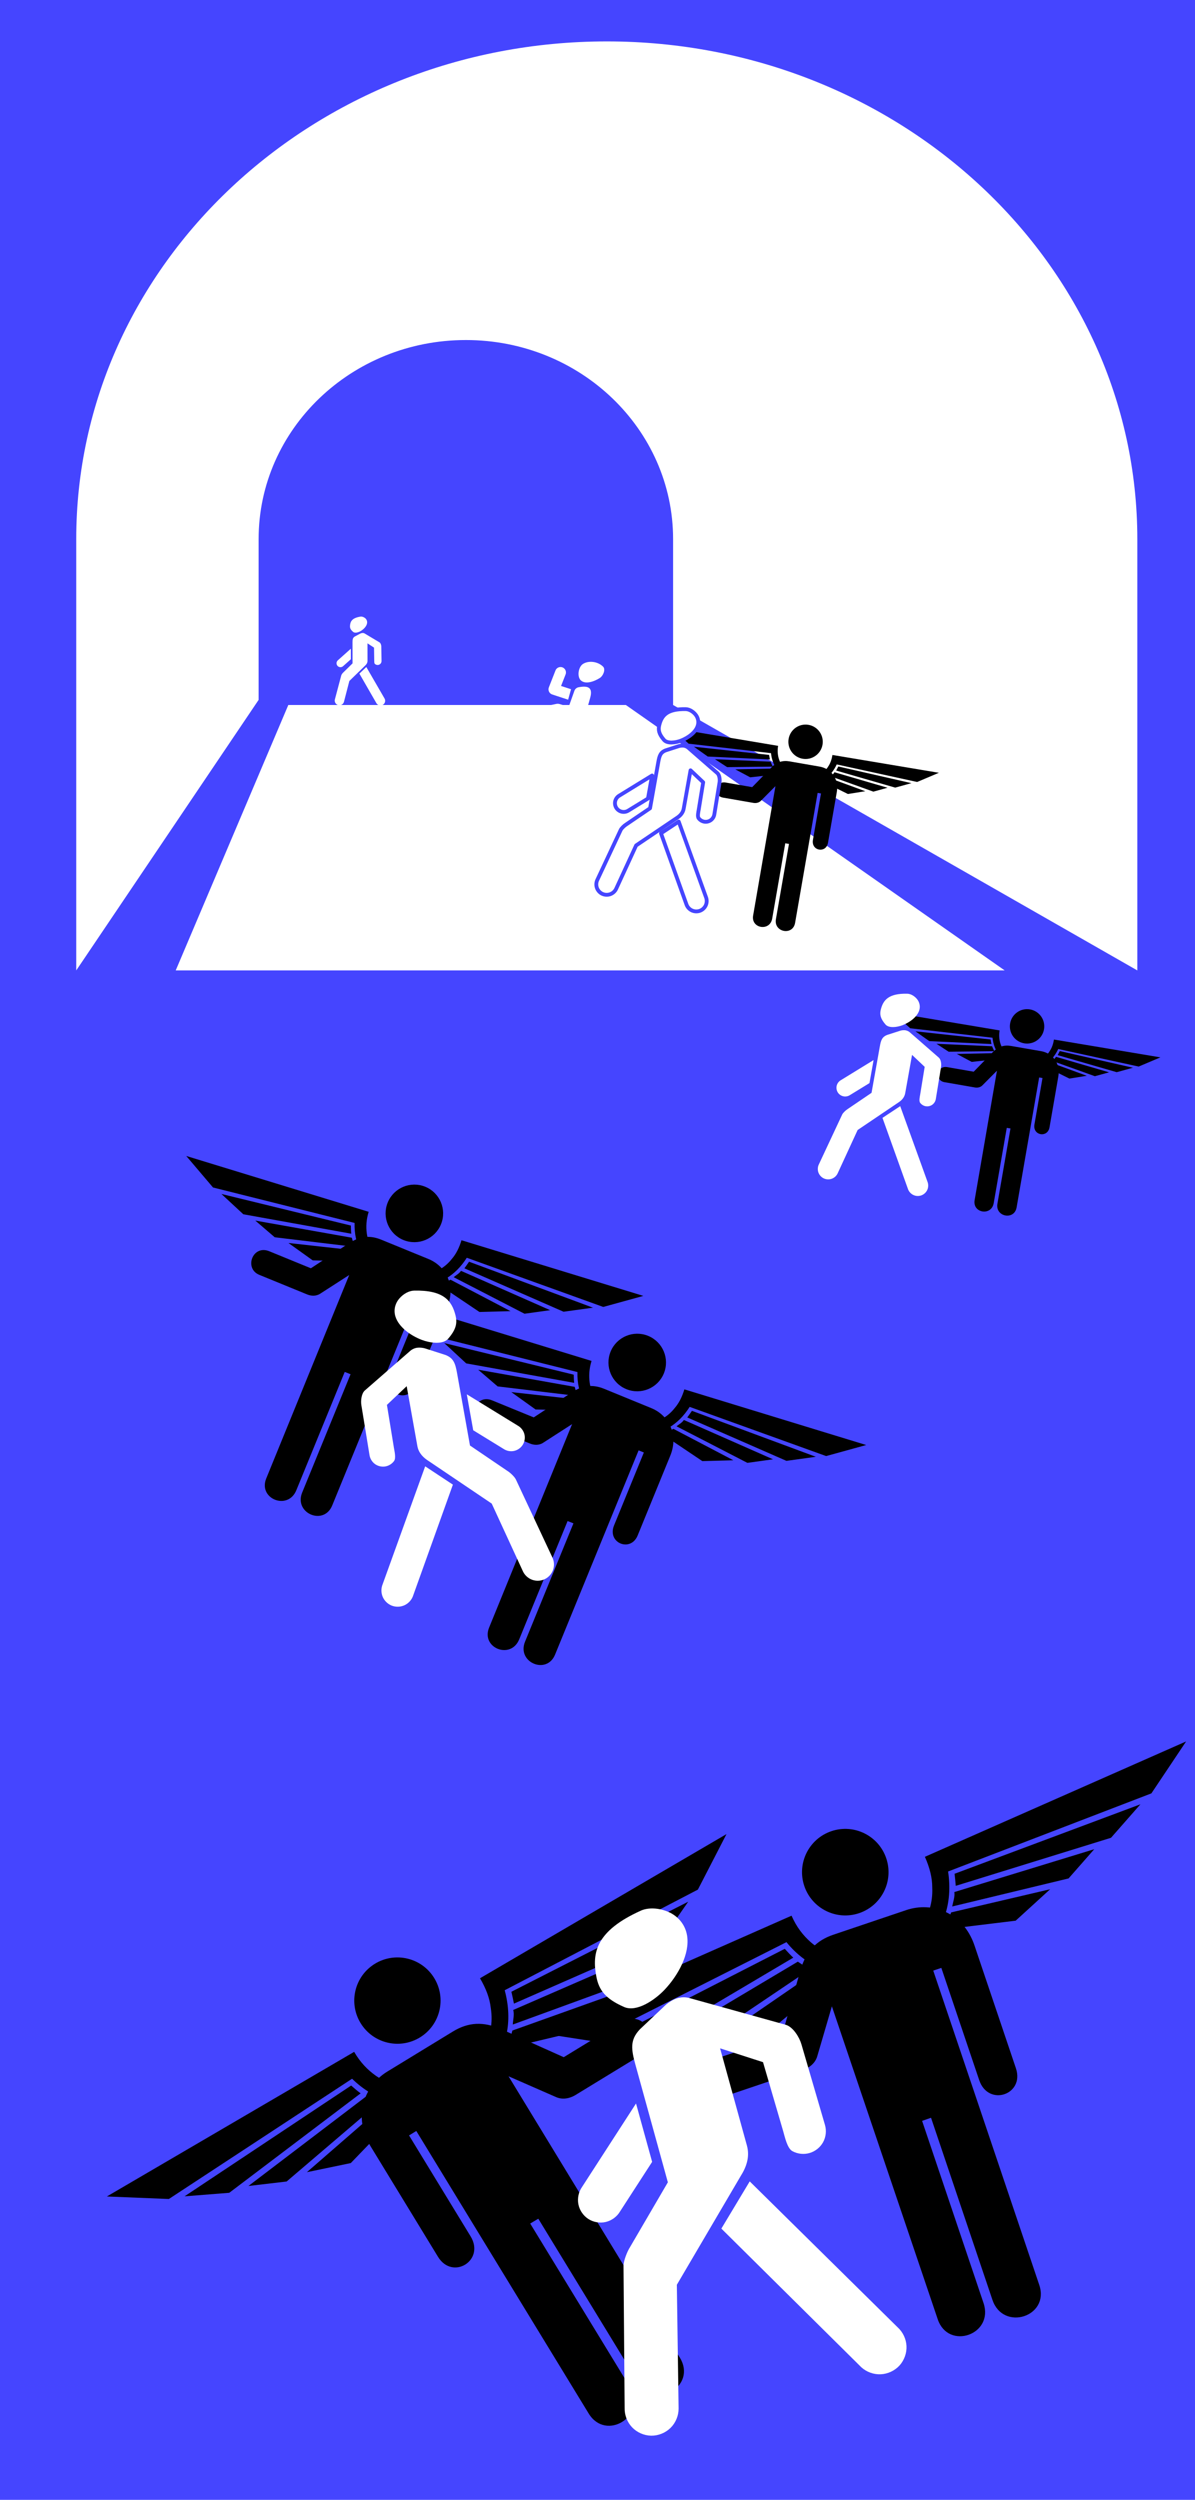
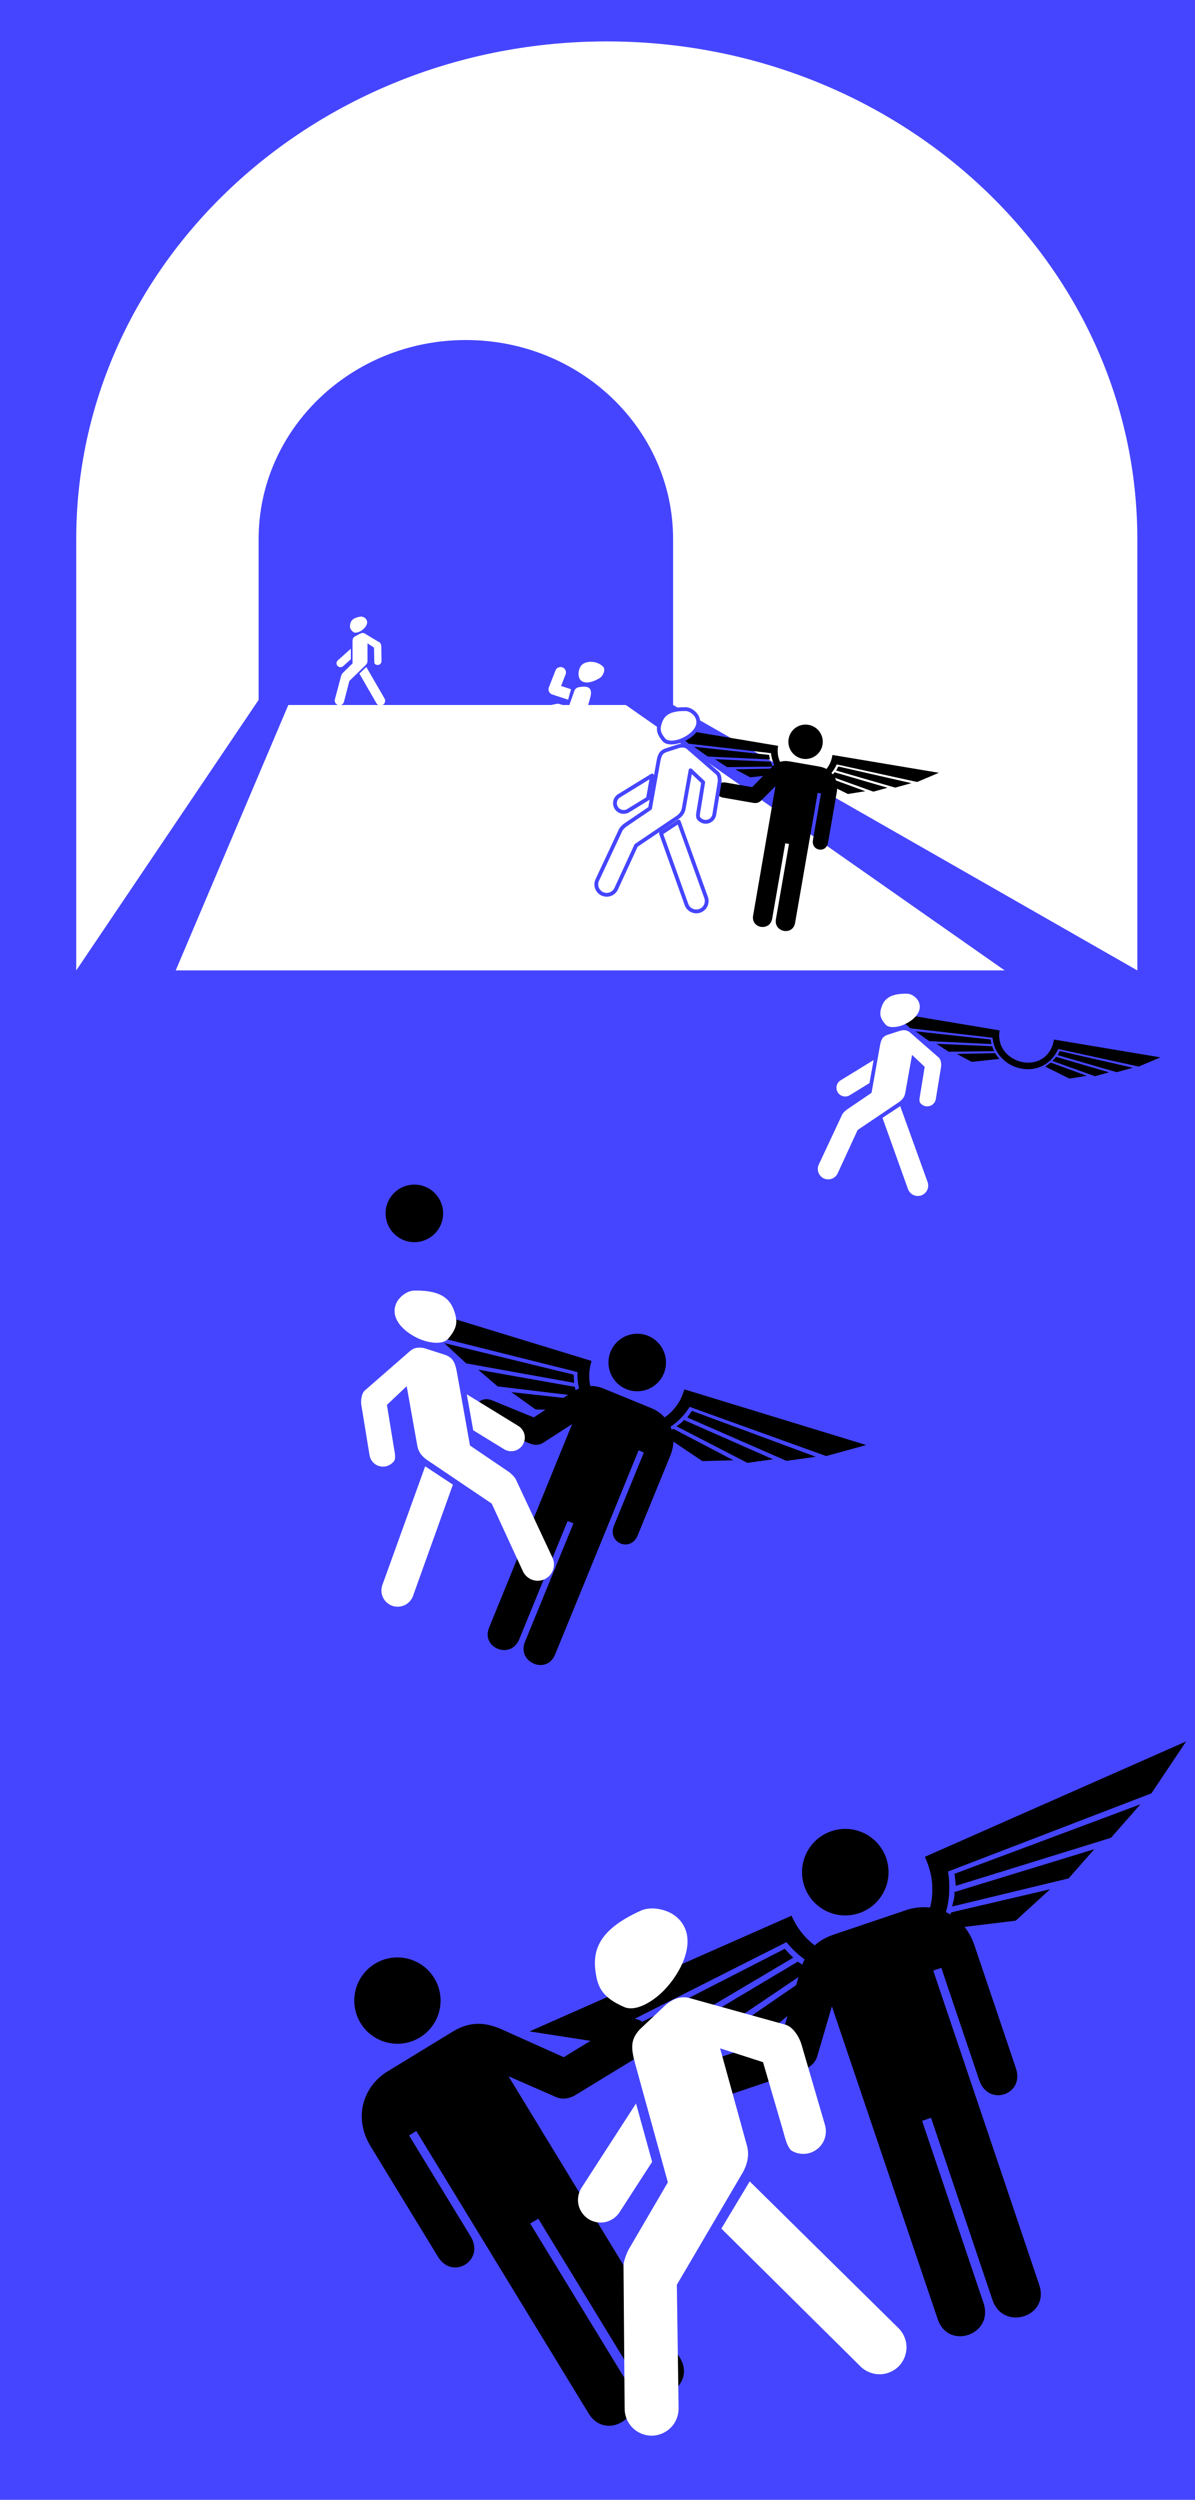
<svg xmlns="http://www.w3.org/2000/svg" xmlns:ns1="http://sodipodi.sourceforge.net/DTD/sodipodi-0.dtd" xmlns:ns2="http://www.inkscape.org/namespaces/inkscape" width="1066.667" height="2230.049" viewBox="0 0 282.222 590.034" version="1.1" id="svg8" ns1:docname="Ascent of the Blessed.svg" ns2:version="0.92.4 (5da689c313, 2019-01-14)">
  <defs id="defs2" />
  <ns1:namedview id="base" pagecolor="#ffffff" bordercolor="#666666" borderopacity="1.0" ns2:pageopacity="0.0" ns2:pageshadow="2" ns2:zoom="0.18908903" ns2:cx="199.32224" ns2:cy="1845.8298" ns2:document-units="px" ns2:current-layer="layer1" showgrid="false" ns2:pagecheckerboard="true" units="px" ns2:showpageshadow="false" ns2:window-width="1920" ns2:window-height="1018" ns2:window-x="1016" ns2:window-y="-8" ns2:window-maximized="1" fit-margin-top="0" fit-margin-left="0" fit-margin-right="0" fit-margin-bottom="0" />
  <g ns2:label="Layer 1" ns2:groupmode="layer" id="layer1" transform="translate(262.818,-275.862)">
    <rect style="opacity:1;fill:#4545ff;fill-opacity:1;fill-rule:nonzero;stroke:none;stroke-width:0.282;stroke-linecap:round;stroke-linejoin:round;stroke-miterlimit:4;stroke-dasharray:none;stroke-dashoffset:0;stroke-opacity:1" id="rect6367" width="282.222" height="590.034" x="-262.818" y="275.862" ns2:export-xdpi="90" ns2:export-ydpi="90" />
-     <path ns1:nodetypes="ccccccccccccccccccccccccccccccccccccccccccccccccccccccc" d="m -197.933,567.892 -4.589,-3.938 22.796,4.046 c 0.196,0.753 0.404,1.431 0.666,2.16 z m 58.987,18.048 6.057,-0.837 -21.055,-9.289 c -0.406,0.641 -1.158,1.025 -1.733,1.499 z m -3.3,-0.609 -7.341,0.196 -8.584,-5.767 -0.742,-0.506 c 0.392,-0.147 0.725,-0.323 1.076,-0.585 0.495,-0.196 0.952,-0.546 1.426,-0.759 l 14.165,7.424 z m 19.468,-0.822 -6.943,0.959 -23.418,-10.248 c 0.373,-0.506 0.741,-1.025 1.101,-1.558 z m 2.428,-0.171 9.469,-2.607 -42.944,-13.137 c -0.549,1.793 -1.279,3.253 -2.274,4.398 -2.955,3.774 -7.734,4.557 -11.872,3.224 -4.046,-1.367 -7.562,-4.755 -8.22,-9.223 -0.213,-1.619 -0.13,-3.241 0.442,-5.107 l -43.08,-13.181 6.321,7.438 33.434,8.368 c -0.083,2.546 0.457,4.953 1.521,6.934 1.781,3.566 5.072,6.237 8.786,7.375 3.625,1.186 7.73,0.983 11.242,-1.162 1.883,-1.096 3.575,-2.749 4.949,-4.931 z m -57.03,-10.73 c -0.203,-0.267 -0.388,-0.597 -0.569,-0.873 -0.376,-0.602 -0.693,-1.194 -0.857,-1.729 l -15.892,-1.764 5.738,4.105 z m -2.474,-6.553 c -0.078,-0.645 -0.086,-1.282 -0.105,-1.927 l -30.569,-7.457 5.174,4.792 25.501,4.593 z" id="path6942" ns2:connector-curvature="0" style="clip-rule:evenodd;fill:#000000;fill-rule:evenodd;stroke-width:0.282" ns2:export-xdpi="90" ns2:export-ydpi="90" />
    <g transform="matrix(0.154,0.063,-0.063,0.154,-203.721,539.057)" id="g6944" ns2:export-xdpi="90" ns2:export-ydpi="90">
      <path style="fill:#000000;stroke:none" id="path6946" d="m 268.409,81.671 c 22.55,0 40.834,-18.284 40.834,-40.835 C 309.243,18.284 290.959,0 268.409,0 c -22.552,0 -40.834,18.284 -40.834,40.836 0,22.551 18.282,40.835 40.834,40.835 z" ns2:connector-curvature="0" />
-       <path style="fill:#000000;stroke:none" id="path6948" d="m 215.941,156.723 0.25,311.75 c 0,31.184 45.858,30.899 45.858,-0.714 l 0.027,-181.366 8.926,-0.086 -0.028,181.367 c 0,31.612 46.393,32.411 46.393,0.799 l 0.027,-313.057 h 8.058 v 111.795 c 0,26.838 36.42,26.838 36.42,0.48 V 145.393 c 0,-32.876 -24.469,-52.237 -50.348,-52.237 h -72.611 c -17.222,0 -29.722,6.817 -40.222,21.817 l -36.75,53.554 h -63.77 c -25.624,0 -24.186,36.34 -0.48,36.34 h 73.5 c 5.751,0 12.75,-2.144 16.773,-8.148 z" ns2:connector-curvature="0" />
    </g>
    <path style="color:#000000;display:inline;overflow:visible;visibility:visible;opacity:1;fill:#ffffff;fill-opacity:1;fill-rule:nonzero;stroke:none;stroke-width:0.282px;marker:none;enable-background:accumulate" d="m -119.515,285.637 c -69.2,0 -125.298,52.592 -125.298,117.467 v 101.805 l 43.071,-63.856 v -37.948 c 0,-25.95 21.914,-46.987 48.945,-46.987 27.031,0 48.944,21.037 48.944,46.987 v 39.156 L 5.783,504.909 v -101.805 c 0,-64.875 -56.098,-117.467 -125.299,-117.467 z m -75.211,156.623 -26.593,62.649 h 195.778 l -89.472,-62.649 z" id="path19106" ns2:connector-curvature="0" ns2:export-xdpi="90" ns2:export-ydpi="90" />
    <g transform="matrix(0.098,0.017,-0.017,0.098,-45.865,509.547)" id="g6399-6" ns2:export-xdpi="90" ns2:export-ydpi="90">
-       <path style="fill:#000000;stroke:none" id="path6401-4" d="m 268.409,81.671 c 22.55,0 40.834,-18.284 40.834,-40.835 C 309.243,18.284 290.959,0 268.409,0 c -22.552,0 -40.834,18.284 -40.834,40.836 0,22.551 18.282,40.835 40.834,40.835 z" ns2:connector-curvature="0" />
-       <path style="fill:#000000;stroke:none" id="path6403-4" d="m 215.941,156.723 0.25,311.75 c 0,31.184 45.858,30.899 45.858,-0.714 l 0.027,-181.366 8.926,-0.086 -0.028,181.367 c 0,31.612 46.393,32.411 46.393,0.799 l 0.027,-313.057 h 8.058 v 111.795 c 0,26.838 36.42,26.838 36.42,0.48 V 145.393 c 0,-32.876 -24.469,-52.237 -50.348,-52.237 h -72.611 c -17.222,0 -29.722,6.817 -40.222,21.817 l -36.75,53.554 h -63.77 c -25.624,0 -24.186,36.34 -0.48,36.34 h 73.5 c 5.751,0 12.75,-2.144 16.773,-8.148 z" ns2:connector-curvature="0" />
-     </g>
+       </g>
    <path style="clip-rule:evenodd;fill:#000000;fill-rule:evenodd;stroke-width:0.282" ns2:connector-curvature="0" id="path43" d="m -145.298,603.089 -4.589,-3.938 22.796,4.046 c 0.196,0.753 0.404,1.431 0.666,2.16 z m 58.987,18.048 6.057,-0.837 -21.055,-9.289 c -0.406,0.641 -1.158,1.025 -1.733,1.499 z m -3.3,-0.609 -7.341,0.196 -8.584,-5.767 -0.742,-0.506 c 0.392,-0.147 0.725,-0.323 1.076,-0.585 0.495,-0.196 0.952,-0.546 1.426,-0.759 l 14.165,7.424 z m 19.468,-0.822 -6.943,0.959 -23.418,-10.248 c 0.373,-0.506 0.741,-1.025 1.101,-1.558 z m 2.428,-0.171 9.469,-2.607 -42.944,-13.137 c -0.549,1.793 -1.279,3.253 -2.274,4.398 -2.955,3.774 -7.734,4.557 -11.872,3.224 -4.046,-1.367 -7.562,-4.755 -8.22,-9.223 -0.213,-1.619 -0.13,-3.241 0.442,-5.107 l -43.08,-13.181 6.321,7.438 33.434,8.368 c -0.083,2.546 0.457,4.953 1.521,6.934 1.781,3.566 5.072,6.237 8.786,7.375 3.625,1.186 7.73,0.983 11.242,-1.162 1.883,-1.096 3.575,-2.749 4.949,-4.931 z m -57.03,-10.73 c -0.203,-0.267 -0.388,-0.597 -0.569,-0.873 -0.376,-0.602 -0.693,-1.194 -0.857,-1.729 l -15.892,-1.764 5.738,4.105 z m -2.474,-6.553 c -0.078,-0.645 -0.086,-1.282 -0.105,-1.927 l -30.569,-7.457 5.174,4.792 25.501,4.593 z" ns1:nodetypes="ccccccccccccccccccccccccccccccccccccccccccccccccccccccc" ns2:export-xdpi="90" ns2:export-ydpi="90" />
    <g id="g6934" transform="matrix(0.154,0.063,-0.063,0.154,-151.086,574.254)" ns2:export-xdpi="90" ns2:export-ydpi="90">
      <path ns2:connector-curvature="0" d="m 268.409,81.671 c 22.55,0 40.834,-18.284 40.834,-40.835 C 309.243,18.284 290.959,0 268.409,0 c -22.552,0 -40.834,18.284 -40.834,40.836 0,22.551 18.282,40.835 40.834,40.835 z" id="path6936" style="fill:#000000;stroke:none" />
      <path ns2:connector-curvature="0" d="m 215.941,156.723 0.25,311.75 c 0,31.184 45.858,30.899 45.858,-0.714 l 0.027,-181.366 8.926,-0.086 -0.028,181.367 c 0,31.612 46.393,32.411 46.393,0.799 l 0.027,-313.057 h 8.058 v 111.795 c 0,26.838 36.42,26.838 36.42,0.48 V 145.393 c 0,-32.876 -24.469,-52.237 -50.348,-52.237 h -72.611 c -17.222,0 -29.722,6.817 -40.222,21.817 l -36.75,53.554 h -63.77 c -25.624,0 -24.186,36.34 -0.48,36.34 h 73.5 c 5.751,0 12.75,-2.144 16.773,-8.148 z" id="path6938" style="fill:#000000;stroke:none" />
    </g>
    <path id="path6940" d="m -165.029,580.483 c 7.006,-0.157 8.898,2.406 9.77,5.773 0.487,1.882 0.176,3.382 -1.706,5.571 -1.286,1.496 -4.418,0.986 -6.26,0.279 -2.592,-0.994 -5.489,-3.032 -6.232,-5.595 -0.457,-1.575 0.032,-3.083 0.903,-4.112 1.015,-1.199 2.392,-1.891 3.525,-1.916 z m 0.736,13.482 c 0.575,-0.081 1.372,0 1.925,0.18 l 4.746,1.525 c 1.938,0.744 2.34,2.015 2.745,4.282 l 3.053,17.09 8.839,5.998 c 0.62,0.372 1.694,1.367 2.001,2.022 l 8.565,18.286 c 0.469,0.903 0.562,1.996 0.247,2.964 -0.315,0.968 -1.032,1.801 -1.944,2.254 -0.911,0.454 -2.007,0.52 -2.969,0.188 -0.962,-0.332 -1.782,-1.062 -2.219,-1.981 l -7.381,-16.017 -14.873,-10.034 c -1.234,-0.774 -2.386,-1.855 -2.688,-3.545 l -2.526,-14.136 -4.667,4.417 1.648,10.098 c 0.135,0.833 0.538,2.455 0.045,3.139 -0.493,0.684 -1.27,1.161 -2.103,1.297 -0.833,0.134 -1.715,-0.071 -2.4,-0.564 -0.685,-0.493 -1.16,-1.265 -1.295,-2.097 l -1.931,-11.816 c -0.171,-1.05 0.016,-2.724 0.801,-3.443 l 10.661,-9.294 c 0.475,-0.435 1.083,-0.721 1.72,-0.813 z m 11.719,10.994 12.064,7.406 c 0.752,0.424 1.32,1.164 1.537,2 0.216,0.837 0.079,1.756 -0.373,2.492 -0.452,0.736 -1.212,1.278 -2.055,1.462 -0.843,0.186 -1.76,0.014 -2.478,-0.467 l -7.177,-4.404 z m -9.829,16.998 6.544,4.321 -9.469,26.416 c -0.378,0.932 -1.141,1.704 -2.068,2.096 -0.927,0.392 -2.005,0.401 -2.938,0.032 -0.933,-0.378 -1.71,-1.14 -2.102,-2.067 -0.392,-0.928 -0.399,-2.012 -0.02,-2.944 z" style="color:#000000;font-style:normal;font-variant:normal;font-weight:normal;font-stretch:normal;font-size:medium;line-height:normal;font-family:Sans;-inkscape-font-specification:Sans;text-indent:0;text-align:start;text-decoration:none;text-decoration-line:none;letter-spacing:normal;word-spacing:normal;text-transform:none;writing-mode:lr-tb;direction:ltr;baseline-shift:baseline;text-anchor:start;display:inline;overflow:visible;visibility:visible;fill:#ffffff;fill-opacity:1;stroke:none;stroke-width:11.451;marker:none;enable-background:accumulate" ns2:connector-curvature="0" ns1:nodetypes="ssssssscscsccscssccccscccscscccccccccsccccccccccc" ns2:export-xdpi="90" ns2:export-ydpi="90" />
    <path ns1:nodetypes="ccccccccccccccccccccccccccccccccccccccccccccccccccccccc" d="m -38.778,524.097 -2.874,-1.876 13.129,0.586 c 0.166,0.41 0.333,0.775 0.535,1.166 z m 34.534,5.782 3.346,-0.919 -12.538,-3.666 c -0.181,0.391 -0.576,0.663 -0.864,0.972 z m -1.902,-0.098 -4.117,0.655 -5.259,-2.609 -0.455,-0.23 c 0.209,-0.111 0.384,-0.235 0.562,-0.409 0.264,-0.147 0.495,-0.377 0.747,-0.533 l 8.522,3.127 z m 10.895,-1.906 -3.836,1.055 -13.939,-4.031 c 0.172,-0.313 0.341,-0.631 0.504,-0.958 z m 1.354,-0.276 5.135,-2.17 -25.142,-4.208 c -0.176,1.05 -0.479,1.925 -0.954,2.644 -1.383,2.343 -4.015,3.138 -6.442,2.694 -2.378,-0.469 -4.608,-2.115 -5.31,-4.581 -0.24,-0.895 -0.313,-1.814 -0.13,-2.907 l -25.221,-4.223 4.109,3.717 19.436,2.23 c 0.142,1.438 0.624,2.753 1.37,3.789 1.267,1.875 3.317,3.134 5.491,3.499 2.128,0.399 4.423,-0.023 6.24,-1.488 0.978,-0.756 1.808,-1.812 2.42,-3.142 z m -32.89,-1.809 c -0.134,-0.135 -0.262,-0.307 -0.385,-0.449 -0.256,-0.311 -0.479,-0.62 -0.611,-0.91 l -9.074,0.186 3.533,1.884 z m -1.878,-3.505 c -0.092,-0.357 -0.143,-0.715 -0.202,-1.076 l -17.756,-1.93 3.267,2.313 14.692,0.693 z" id="path6950" ns2:connector-curvature="0" style="clip-rule:evenodd;fill:#000000;fill-rule:evenodd;stroke-width:0.282" ns2:export-xdpi="90" ns2:export-ydpi="90" />
    <path ns1:nodetypes="ssssssscscsccscssccccscccscscccccccccsccccccccccc" ns2:connector-curvature="0" style="color:#000000;font-style:normal;font-variant:normal;font-weight:normal;font-stretch:normal;font-size:medium;line-height:normal;font-family:Sans;-inkscape-font-specification:Sans;text-indent:0;text-align:start;text-decoration:none;text-decoration-line:none;letter-spacing:normal;word-spacing:normal;text-transform:none;writing-mode:lr-tb;direction:ltr;baseline-shift:baseline;text-anchor:start;display:inline;overflow:visible;visibility:visible;fill:#ffffff;fill-opacity:1;stroke:none;stroke-width:11.451;marker:none;enable-background:accumulate" d="m -48.536,510.407 c -4.483,-0.1 -5.694,1.54 -6.251,3.694 -0.312,1.204 -0.112,2.165 1.092,3.565 0.823,0.956 2.827,0.63 4.006,0.179 1.659,-0.636 3.513,-1.941 3.987,-3.58 0.292,-1.008 -0.02,-1.973 -0.578,-2.631 -0.65,-0.767 -1.53,-1.21 -2.256,-1.227 z m -0.471,8.627 c -0.368,-0.052 -0.878,0 -1.231,0.115 l -3.037,0.976 c -1.24,0.476 -1.497,1.289 -1.756,2.74 l -1.954,10.935 -5.656,3.838 c -0.397,0.238 -1.084,0.875 -1.28,1.294 l -5.481,11.701 c -0.3,0.578 -0.36,1.277 -0.158,1.897 0.202,0.619 0.661,1.153 1.244,1.443 0.583,0.29 1.284,0.332 1.9,0.12 0.616,-0.213 1.14,-0.679 1.42,-1.268 l 4.723,-10.249 9.517,-6.42 c 0.79,-0.496 1.527,-1.187 1.72,-2.268 l 1.616,-9.045 2.986,2.826 -1.054,6.461 c -0.086,0.533 -0.345,1.571 -0.029,2.009 0.315,0.438 0.813,0.743 1.346,0.83 0.533,0.086 1.097,-0.046 1.535,-0.361 0.438,-0.316 0.742,-0.809 0.829,-1.342 l 1.235,-7.561 c 0.109,-0.672 -0.01,-1.743 -0.513,-2.203 l -6.821,-5.947 c -0.304,-0.279 -0.693,-0.461 -1.101,-0.52 z m -7.498,7.035 -7.72,4.739 c -0.481,0.272 -0.845,0.745 -0.983,1.28 -0.138,0.535 -0.05,1.124 0.239,1.595 0.289,0.471 0.775,0.818 1.315,0.936 0.54,0.119 1.126,0.008 1.586,-0.298 l 4.593,-2.818 z m 6.289,10.877 -4.187,2.765 6.059,16.903 c 0.242,0.597 0.73,1.09 1.324,1.341 0.593,0.251 1.283,0.257 1.88,0.017 0.597,-0.242 1.094,-0.73 1.345,-1.323 0.251,-0.594 0.255,-1.287 0.013,-1.884 z" id="path6251" ns2:export-xdpi="90" ns2:export-ydpi="90" />
-     <path style="clip-rule:evenodd;fill:#000000;fill-rule:evenodd;stroke-width:0.282" ns2:connector-curvature="0" id="path6952" d="m -195.127,790.758 -9.018,1.058 27.67,-21.044 c 1.03,0.55 1.99,1.011 3.062,1.463 l -21.714,18.524 z m 79.966,-46.739 5.242,-7.536 -31.686,13.785 c 0.294,1.101 -0.048,2.321 -0.109,3.439 z m -4.032,3.024 -7.257,8.302 -15.104,3.605 -1.314,0.304 c 0.236,-0.582 0.382,-1.13 0.45,-1.783 0.288,-0.746 0.367,-1.606 0.615,-2.347 l 22.613,-8.079 z m 18.91,-22.327 -6.01,8.64 -35.15,15.417 c -0.179,-0.926 -0.377,-1.861 -0.599,-2.801 z m 2.283,-2.854 6.76,-13.106 -58.215,34.03 c 1.42,2.431 2.289,4.723 2.539,6.987 1.157,7.104 -2.843,13.176 -8.526,16.386 -5.627,3.075 -12.946,3.507 -18.548,-0.315 -2.004,-1.414 -3.709,-3.156 -5.188,-5.687 l -58.402,34.135 14.644,0.594 43.27,-28.386 c 2.726,2.684 5.932,4.538 9.202,5.379 5.75,1.664 12.048,0.751 17.084,-2.191 4.999,-2.793 8.954,-7.532 10.161,-13.591 0.707,-3.194 0.604,-6.745 -0.405,-10.483 z m -69.897,52.028 c -0.501,-0.047 -1.054,-0.18 -1.544,-0.26 -1.047,-0.198 -2.023,-0.45 -2.781,-0.814 l -18.124,15.746 10.371,-2.155 z m -9.751,-3.94 c -0.792,-0.571 -1.502,-1.21 -2.234,-1.845 l -39.348,26.151 10.556,-0.833 31.028,-23.473 z" ns1:nodetypes="ccccccccccccccccccccccccccccccccccccccccccccccccccccccc" ns2:export-xdpi="90" ns2:export-ydpi="90" />
    <g id="g6954" transform="matrix(-0.213,0.13,0.13,0.213,-117.098,704.468)" ns2:export-xdpi="90" ns2:export-ydpi="90">
      <path ns2:connector-curvature="0" d="m 268.409,81.671 c 22.55,0 40.834,-18.284 40.834,-40.835 C 309.243,18.284 290.959,0 268.409,0 c -22.552,0 -40.834,18.284 -40.834,40.836 0,22.551 18.282,40.835 40.834,40.835 z" id="path6956" style="fill:#000000;stroke:none" />
      <path ns2:connector-curvature="0" d="m 215.941,156.723 0.25,311.75 c 0,31.184 45.858,30.899 45.858,-0.714 l 0.027,-181.366 8.926,-0.086 -0.028,181.367 c 0,31.612 46.393,32.411 46.393,0.799 l 0.027,-313.057 h 8.058 v 111.795 c 0,26.838 36.42,26.838 36.42,0.48 V 145.393 c 0,-32.876 -24.469,-52.237 -50.348,-52.237 h -72.611 c -17.222,0 -29.722,6.817 -40.222,21.817 l -36.75,53.554 h -63.77 c -25.624,0 -24.186,36.34 -0.48,36.34 h 73.5 c 5.751,0 12.75,-2.144 16.773,-8.148 z" id="path6958" style="fill:#000000;stroke:none" />
    </g>
    <path ns1:nodetypes="ccccccccccccccccccccccccccccccccccccccccccccccccccccccc" d="m -95.186,756.619 -9.079,0.028 29.872,-17.781 c 0.962,0.664 1.863,1.23 2.877,1.8 l -23.669,15.951 z m 84.737,-37.398 6.06,-6.896 -33.042,10.115 c 0.167,1.127 -0.31,2.301 -0.497,3.404 z m -4.348,2.548 -8.149,7.429 -15.415,1.874 -1.34,0.153 c 0.301,-0.551 0.507,-1.079 0.649,-1.72 0.37,-0.708 0.546,-1.555 0.876,-2.262 l 23.382,-5.471 z m 21.313,-20.045 -6.948,7.906 -36.667,11.344 c -0.074,-0.941 -0.164,-1.892 -0.279,-2.85 z m 2.591,-2.577 8.199,-12.258 -61.689,27.23 c 1.136,2.576 1.74,4.952 1.733,7.229 0.347,7.19 -4.315,12.771 -10.324,15.318 -5.939,2.418 -13.26,2.02 -18.394,-2.41 -1.831,-1.632 -3.329,-3.555 -4.511,-6.237 l -61.886,27.313 14.483,2.245 46.202,-23.313 c 2.405,2.974 5.381,5.179 8.535,6.385 5.525,2.303 11.886,2.108 17.222,-0.245 5.283,-2.21 9.749,-6.472 11.632,-12.356 1.064,-3.093 1.363,-6.633 0.783,-10.461 z m -75.331,43.792 c -0.493,-0.103 -1.027,-0.298 -1.504,-0.433 -1.018,-0.314 -1.959,-0.675 -2.671,-1.123 l -19.788,13.597 10.548,-0.969 z m -9.243,-5.016 c -0.723,-0.657 -1.355,-1.372 -2.011,-2.087 l -42.053,21.535 10.582,0.365 33.483,-19.814 z" id="path6960" ns2:connector-curvature="0" style="clip-rule:evenodd;fill:#000000;fill-rule:evenodd;stroke-width:0.282" ns2:export-xdpi="90" ns2:export-ydpi="90" />
    <g transform="matrix(0.237,-0.08,0.08,0.237,-130.069,729.54)" id="g6962" ns2:export-xdpi="90" ns2:export-ydpi="90">
      <path style="fill:#000000;stroke:none" id="path6964" d="m 268.409,81.671 c 22.55,0 40.834,-18.284 40.834,-40.835 C 309.243,18.284 290.959,0 268.409,0 c -22.552,0 -40.834,18.284 -40.834,40.836 0,22.551 18.282,40.835 40.834,40.835 z" ns2:connector-curvature="0" />
      <path style="fill:#000000;stroke:none" id="path6966" d="m 215.941,156.723 0.25,311.75 c 0,31.184 45.858,30.899 45.858,-0.714 l 0.027,-181.366 8.926,-0.086 -0.028,181.367 c 0,31.612 46.393,32.411 46.393,0.799 l 0.027,-313.057 h 8.058 v 111.795 c 0,26.838 36.42,26.838 36.42,0.48 V 145.393 c 0,-32.876 -24.469,-52.237 -50.348,-52.237 h -72.611 c -17.222,0 -29.722,6.817 -40.222,21.817 l -36.75,53.554 h -63.77 c -25.624,0 -24.186,36.34 -0.48,36.34 h 73.5 c 5.751,0 12.75,-2.144 16.773,-8.148 z" ns2:connector-curvature="0" />
    </g>
    <path ns1:nodetypes="ssssssscscsccscssccccscccscscccccccccsccccccccccc" ns2:connector-curvature="0" style="color:#000000;font-style:normal;font-variant:normal;font-weight:normal;font-stretch:normal;font-size:medium;line-height:normal;font-family:Sans;-inkscape-font-specification:Sans;text-indent:0;text-align:start;text-decoration:none;text-decoration-line:none;letter-spacing:normal;word-spacing:normal;text-transform:none;writing-mode:lr-tb;direction:ltr;baseline-shift:baseline;text-anchor:start;display:inline;overflow:visible;visibility:visible;fill:#ffffff;fill-opacity:1;stroke:none;stroke-width:11.451;marker:none;enable-background:accumulate" d="m -111.487,726.838 c -10.588,4.776 -11.585,9.961 -10.48,15.619 0.618,3.162 2.156,5.184 6.534,7.109 2.993,1.317 7.312,-1.686 9.56,-4.059 3.166,-3.34 6.04,-8.459 5.317,-12.822 -0.444,-2.683 -2.253,-4.587 -4.291,-5.504 -2.375,-1.067 -4.929,-1.116 -6.642,-0.344 z m 8.539,20.686 c -0.917,0.29 -2.051,0.981 -2.748,1.646 l -6.007,5.674 c -2.366,2.499 -2.055,4.688 -1.042,8.365 l 7.655,27.739 -8.929,15.287 c -0.66,1.001 -1.555,3.257 -1.546,4.455 l 0.268,33.469 c -0.057,1.686 0.587,3.387 1.75,4.609 1.164,1.223 2.832,1.955 4.518,1.984 1.687,0.022 3.372,-0.659 4.574,-1.842 1.201,-1.184 1.905,-2.861 1.901,-4.549 l -0.416,-29.228 15.065,-25.639 c 1.292,-2.042 2.241,-4.48 1.484,-7.224 l -6.332,-22.944 10.138,3.267 4.757,16.277 c 0.394,1.342 0.95,4.057 2.177,4.726 1.226,0.671 2.73,0.828 4.072,0.435 1.342,-0.395 2.513,-1.332 3.185,-2.559 0.671,-1.227 0.83,-2.721 0.437,-4.063 l -5.564,-19.05 c -0.495,-1.692 -1.972,-4.062 -3.659,-4.575 l -22.587,-6.274 c -1.022,-0.311 -2.135,-0.305 -3.154,0.014 z m -9.661,24.82 -12.744,19.701 c -0.821,1.173 -1.141,2.685 -0.867,4.09 0.275,1.405 1.138,2.682 2.339,3.459 1.202,0.778 2.726,1.045 4.119,0.717 1.395,-0.325 2.641,-1.238 3.372,-2.47 l 7.584,-11.718 z m 26.852,18.389 -6.696,11.141 33.05,32.728 c 1.232,1.123 2.924,1.731 4.592,1.656 1.667,-0.077 3.285,-0.834 4.415,-2.054 1.125,-1.233 1.742,-2.928 1.666,-4.595 -0.076,-1.667 -0.842,-3.294 -2.075,-4.417 z" id="path6968" ns2:export-xdpi="90" ns2:export-ydpi="90" />
    <g id="g6970" transform="matrix(0.098,0.017,-0.017,0.098,-98.177,442.38)" ns2:export-xdpi="90" ns2:export-ydpi="90">
      <path ns2:connector-curvature="0" d="m 268.409,81.671 c 22.55,0 40.834,-18.284 40.834,-40.835 C 309.243,18.284 290.959,0 268.409,0 c -22.552,0 -40.834,18.284 -40.834,40.836 0,22.551 18.282,40.835 40.834,40.835 z" id="path6972" style="fill:#000000;stroke:none" />
      <path ns2:connector-curvature="0" d="m 215.941,156.723 0.25,311.75 c 0,31.184 45.858,30.899 45.858,-0.714 l 0.027,-181.366 8.926,-0.086 -0.028,181.367 c 0,31.612 46.393,32.411 46.393,0.799 l 0.027,-313.057 h 8.058 v 111.795 c 0,26.838 36.42,26.838 36.42,0.48 V 145.393 c 0,-32.876 -24.469,-52.237 -50.348,-52.237 h -72.611 c -17.222,0 -29.722,6.817 -40.222,21.817 l -36.75,53.554 h -63.77 c -25.624,0 -24.186,36.34 -0.48,36.34 h 73.5 c 5.751,0 12.75,-2.144 16.773,-8.148 z" id="path6974" style="fill:#000000;stroke:none" />
    </g>
    <path style="clip-rule:evenodd;fill:#000000;fill-rule:evenodd;stroke-width:0.282" ns2:connector-curvature="0" id="path6976" d="m -91.091,456.931 -2.874,-1.876 13.129,0.586 c 0.166,0.41 0.333,0.775 0.535,1.166 z m 34.534,5.782 3.346,-0.92 -12.538,-3.666 c -0.181,0.391 -0.576,0.663 -0.864,0.972 z m -1.902,-0.098 -4.117,0.654 -5.259,-2.609 -0.455,-0.23 c 0.209,-0.111 0.384,-0.235 0.562,-0.409 0.264,-0.147 0.495,-0.377 0.747,-0.533 l 8.522,3.127 z m 10.895,-1.907 -3.836,1.055 -13.939,-4.031 c 0.172,-0.313 0.341,-0.631 0.504,-0.958 z m 1.354,-0.276 5.135,-2.17 -25.142,-4.208 c -0.176,1.05 -0.479,1.925 -0.954,2.644 -1.383,2.343 -4.015,3.138 -6.442,2.694 -2.378,-0.469 -4.608,-2.115 -5.31,-4.581 -0.24,-0.895 -0.313,-1.814 -0.13,-2.907 l -25.221,-4.223 4.109,3.717 19.436,2.23 c 0.142,1.438 0.624,2.753 1.37,3.789 1.267,1.875 3.317,3.134 5.491,3.498 2.128,0.399 4.423,-0.023 6.24,-1.488 0.978,-0.756 1.808,-1.812 2.42,-3.142 z m -32.89,-1.809 c -0.134,-0.135 -0.262,-0.307 -0.385,-0.449 -0.256,-0.311 -0.479,-0.62 -0.611,-0.91 l -9.074,0.186 3.533,1.884 z m -1.878,-3.505 c -0.092,-0.357 -0.143,-0.715 -0.202,-1.076 l -17.756,-1.93 3.267,2.313 14.692,0.693 z" ns1:nodetypes="ccccccccccccccccccccccccccccccccccccccccccccccccccccccc" ns2:export-xdpi="90" ns2:export-ydpi="90" />
    <path id="path6978" d="m -100.848,443.241 c -4.483,-0.1 -5.694,1.54 -6.251,3.694 -0.312,1.205 -0.112,2.165 1.092,3.565 0.823,0.956 2.827,0.63 4.006,0.179 1.659,-0.636 3.513,-1.941 3.987,-3.58 0.292,-1.008 -0.02,-1.973 -0.578,-2.631 -0.65,-0.767 -1.53,-1.21 -2.256,-1.227 z m -0.471,8.627 c -0.368,-0.052 -0.878,0 -1.231,0.115 l -3.037,0.976 c -1.24,0.476 -1.497,1.289 -1.756,2.74 l -1.954,10.935 -5.656,3.838 c -0.397,0.238 -1.084,0.875 -1.28,1.294 l -5.481,11.701 c -0.3,0.578 -0.36,1.277 -0.158,1.897 0.202,0.619 0.661,1.153 1.244,1.443 0.583,0.29 1.284,0.332 1.9,0.12 0.616,-0.213 1.14,-0.679 1.42,-1.267 l 4.723,-10.249 9.517,-6.42 c 0.79,-0.496 1.527,-1.187 1.72,-2.268 l 1.616,-9.045 2.986,2.826 -1.054,6.461 c -0.086,0.533 -0.345,1.571 -0.029,2.009 0.315,0.438 0.813,0.743 1.346,0.83 0.533,0.086 1.097,-0.046 1.535,-0.361 0.438,-0.316 0.742,-0.809 0.829,-1.342 l 1.235,-7.561 c 0.109,-0.672 -0.01,-1.743 -0.513,-2.203 l -6.821,-5.947 c -0.304,-0.279 -0.693,-0.461 -1.101,-0.52 z m -7.498,7.035 -7.72,4.739 c -0.481,0.272 -0.845,0.745 -0.983,1.28 -0.138,0.535 -0.05,1.124 0.239,1.595 0.289,0.471 0.775,0.818 1.315,0.936 0.54,0.119 1.126,0.008 1.586,-0.298 l 4.593,-2.818 z m 6.289,10.877 -4.187,2.765 6.059,16.903 c 0.242,0.597 0.73,1.09 1.324,1.341 0.593,0.251 1.283,0.257 1.88,0.017 0.597,-0.242 1.094,-0.73 1.345,-1.323 0.251,-0.594 0.255,-1.287 0.013,-1.884 z" style="color:#000000;font-style:normal;font-variant:normal;font-weight:normal;font-stretch:normal;font-size:medium;line-height:normal;font-family:Sans;-inkscape-font-specification:Sans;text-indent:0;text-align:start;text-decoration:none;text-decoration-line:none;letter-spacing:normal;word-spacing:normal;text-transform:none;writing-mode:lr-tb;direction:ltr;baseline-shift:baseline;text-anchor:start;display:inline;overflow:visible;visibility:visible;fill:#ffffff;fill-opacity:1;stroke:#4545ff;stroke-width:0.904;stroke-linecap:round;stroke-linejoin:round;stroke-miterlimit:4;stroke-dasharray:none;stroke-opacity:1;marker:none;enable-background:accumulate" ns2:connector-curvature="0" ns1:nodetypes="ssssssscscsccscssccccscccscscccccccccsccccccccccc" ns2:export-xdpi="90" ns2:export-ydpi="90" />
    <path id="path6980" d="m -177.68,421.4 c -1.995,0.314 -2.4,1.137 -2.475,2.136 -0.042,0.559 0.123,0.968 0.769,1.493 0.441,0.358 1.303,0.053 1.789,-0.241 0.684,-0.414 1.402,-1.14 1.481,-1.905 0.049,-0.47 -0.167,-0.872 -0.466,-1.12 -0.349,-0.288 -0.775,-0.414 -1.098,-0.363 z m 0.48,3.861 c -0.167,0.006 -0.389,0.071 -0.537,0.149 l -1.268,0.675 c -0.512,0.31 -0.56,0.691 -0.559,1.354 l 0.008,5.002 -2.2,2.153 c -0.157,0.137 -0.411,0.474 -0.464,0.676 l -1.494,5.623 c -0.087,0.28 -0.057,0.595 0.082,0.853 0.139,0.259 0.385,0.459 0.666,0.54 0.282,0.082 0.596,0.045 0.852,-0.099 0.256,-0.143 0.451,-0.392 0.528,-0.675 l 1.274,-4.919 3.705,-3.606 c 0.311,-0.282 0.582,-0.647 0.581,-1.142 l -0.006,-4.138 1.549,1.014 0.049,2.948 c 0.005,0.243 -0.027,0.724 0.148,0.892 0.175,0.169 0.42,0.265 0.663,0.26 0.243,0 0.483,-0.108 0.652,-0.283 0.169,-0.175 0.264,-0.418 0.26,-0.661 l -0.057,-3.449 c -0.005,-0.307 -0.144,-0.772 -0.403,-0.936 l -3.498,-2.09 c -0.157,-0.1 -0.344,-0.15 -0.529,-0.143 z m -2.761,3.717 -3.043,2.716 c -0.192,0.159 -0.315,0.398 -0.334,0.646 -0.019,0.248 0.068,0.502 0.233,0.687 0.166,0.186 0.409,0.301 0.658,0.31 0.249,0.009 0.5,-0.086 0.679,-0.259 l 1.81,-1.615 z m 3.656,4.318 -1.635,1.56 4.036,7.007 c 0.155,0.246 0.411,0.425 0.694,0.489 0.283,0.064 0.589,0.014 0.835,-0.142 0.245,-0.155 0.427,-0.411 0.491,-0.694 0.064,-0.283 0.011,-0.591 -0.145,-0.836 z" style="color:#000000;font-style:normal;font-variant:normal;font-weight:normal;font-stretch:normal;font-size:medium;line-height:normal;font-family:Sans;-inkscape-font-specification:Sans;text-indent:0;text-align:start;text-decoration:none;text-decoration-line:none;letter-spacing:normal;word-spacing:normal;text-transform:none;writing-mode:lr-tb;direction:ltr;baseline-shift:baseline;text-anchor:start;display:inline;overflow:visible;visibility:visible;fill:#ffffff;fill-opacity:1;stroke:none;stroke-width:11.451;marker:none;enable-background:accumulate" ns2:connector-curvature="0" ns1:nodetypes="ssssssscscsccscssccccscccscscccccccccsccccccccccc" ns2:export-xdpi="90" ns2:export-ydpi="90" />
    <path id="path4934-9" d="m -126.208,438.081 c -0.432,0.083 -0.806,0.412 -0.953,0.826 l -1.344,3.784 -2.154,-0.655 c -0.245,-0.075 -0.509,-0.087 -0.76,-0.036 l -7.991,1.667 c -0.394,0.082 -0.752,0.327 -0.972,0.663 -0.221,0.337 -0.299,0.761 -0.216,1.154 0.082,0.394 0.323,0.752 0.659,0.973 0.337,0.22 0.762,0.301 1.157,0.219 l 7.609,-1.587 4.461,1.357 c 0.391,0.118 0.828,0.07 1.185,-0.126 0.357,-0.196 0.631,-0.54 0.74,-0.933 l 1.348,-4.811 c 0.677,-2.415 -0.419,-2.946 -2.769,-2.496 z m 5.82,-4.87 c -1.241,-1.236 -3.399,-1.497 -4.748,-0.641 -1.115,0.708 -1.465,3.095 -0.446,3.936 1.153,0.953 3.181,0.167 4.443,-0.635 0.778,-0.494 1.404,-2.011 0.751,-2.66 z m -9.076,0.537 c -0.634,-0.739 -1.828,-0.528 -2.17,0.383 l -1.56,3.965 c -0.268,0.685 0.096,1.455 0.795,1.683 l 3.755,1.229 0.686,-2.472 -2.356,-0.767 1.062,-2.7 c 0.184,-0.446 0.101,-0.956 -0.213,-1.322 z m 2.76,13.554 -2.942,-0.886 -1.569,4.643 c -0.175,0.52 -0.06,1.095 0.303,1.507 l 2.03,2.307 c 1.351,1.581 3.703,-0.49 2.307,-2.03 l -1.444,-1.641 z" style="color:#000000;font-style:normal;font-variant:normal;font-weight:normal;font-stretch:normal;font-size:medium;line-height:normal;font-family:Sans;-inkscape-font-specification:Sans;text-indent:0;text-align:start;text-decoration:none;text-decoration-line:none;letter-spacing:normal;word-spacing:normal;text-transform:none;writing-mode:lr-tb;direction:ltr;baseline-shift:baseline;text-anchor:start;display:inline;overflow:visible;visibility:visible;fill:#ffffff;fill-opacity:1;stroke:none;stroke-width:7.056;marker:none;enable-background:accumulate" ns2:connector-curvature="0" ns1:nodetypes="scccccccccccccsscccccccccccccccccccccc" ns2:export-xdpi="90" ns2:export-ydpi="90" />
  </g>
</svg>